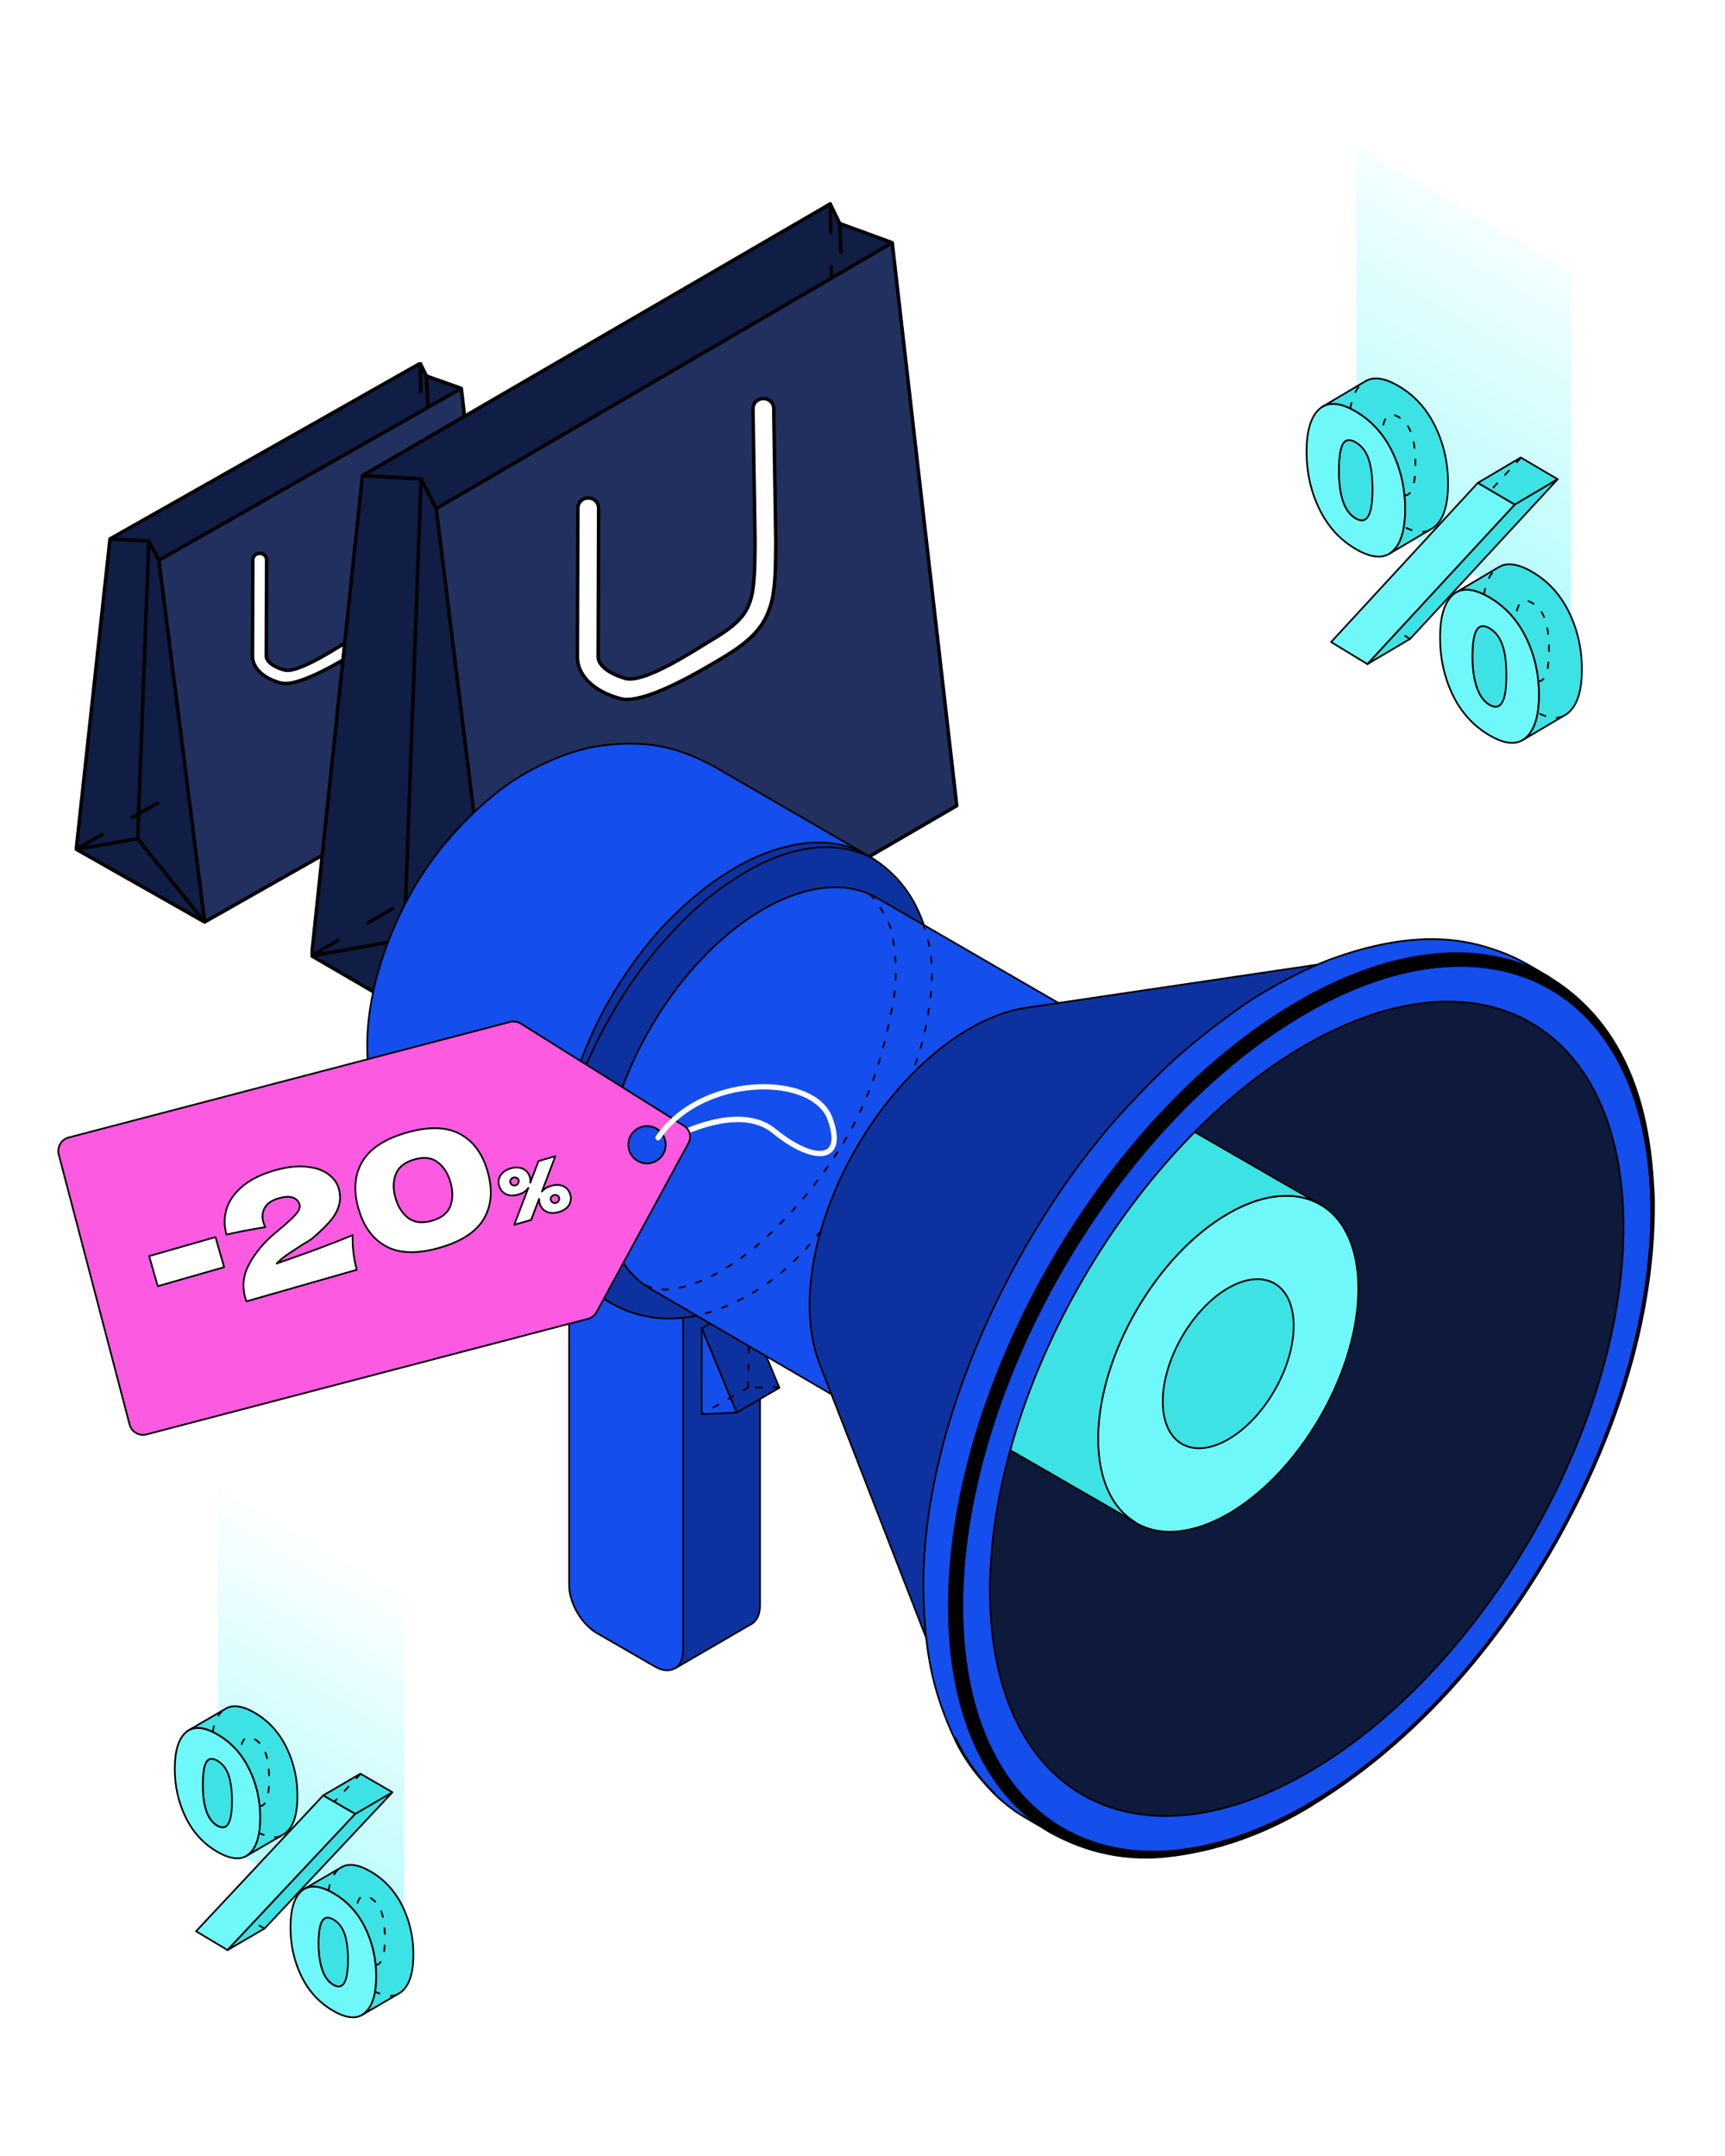
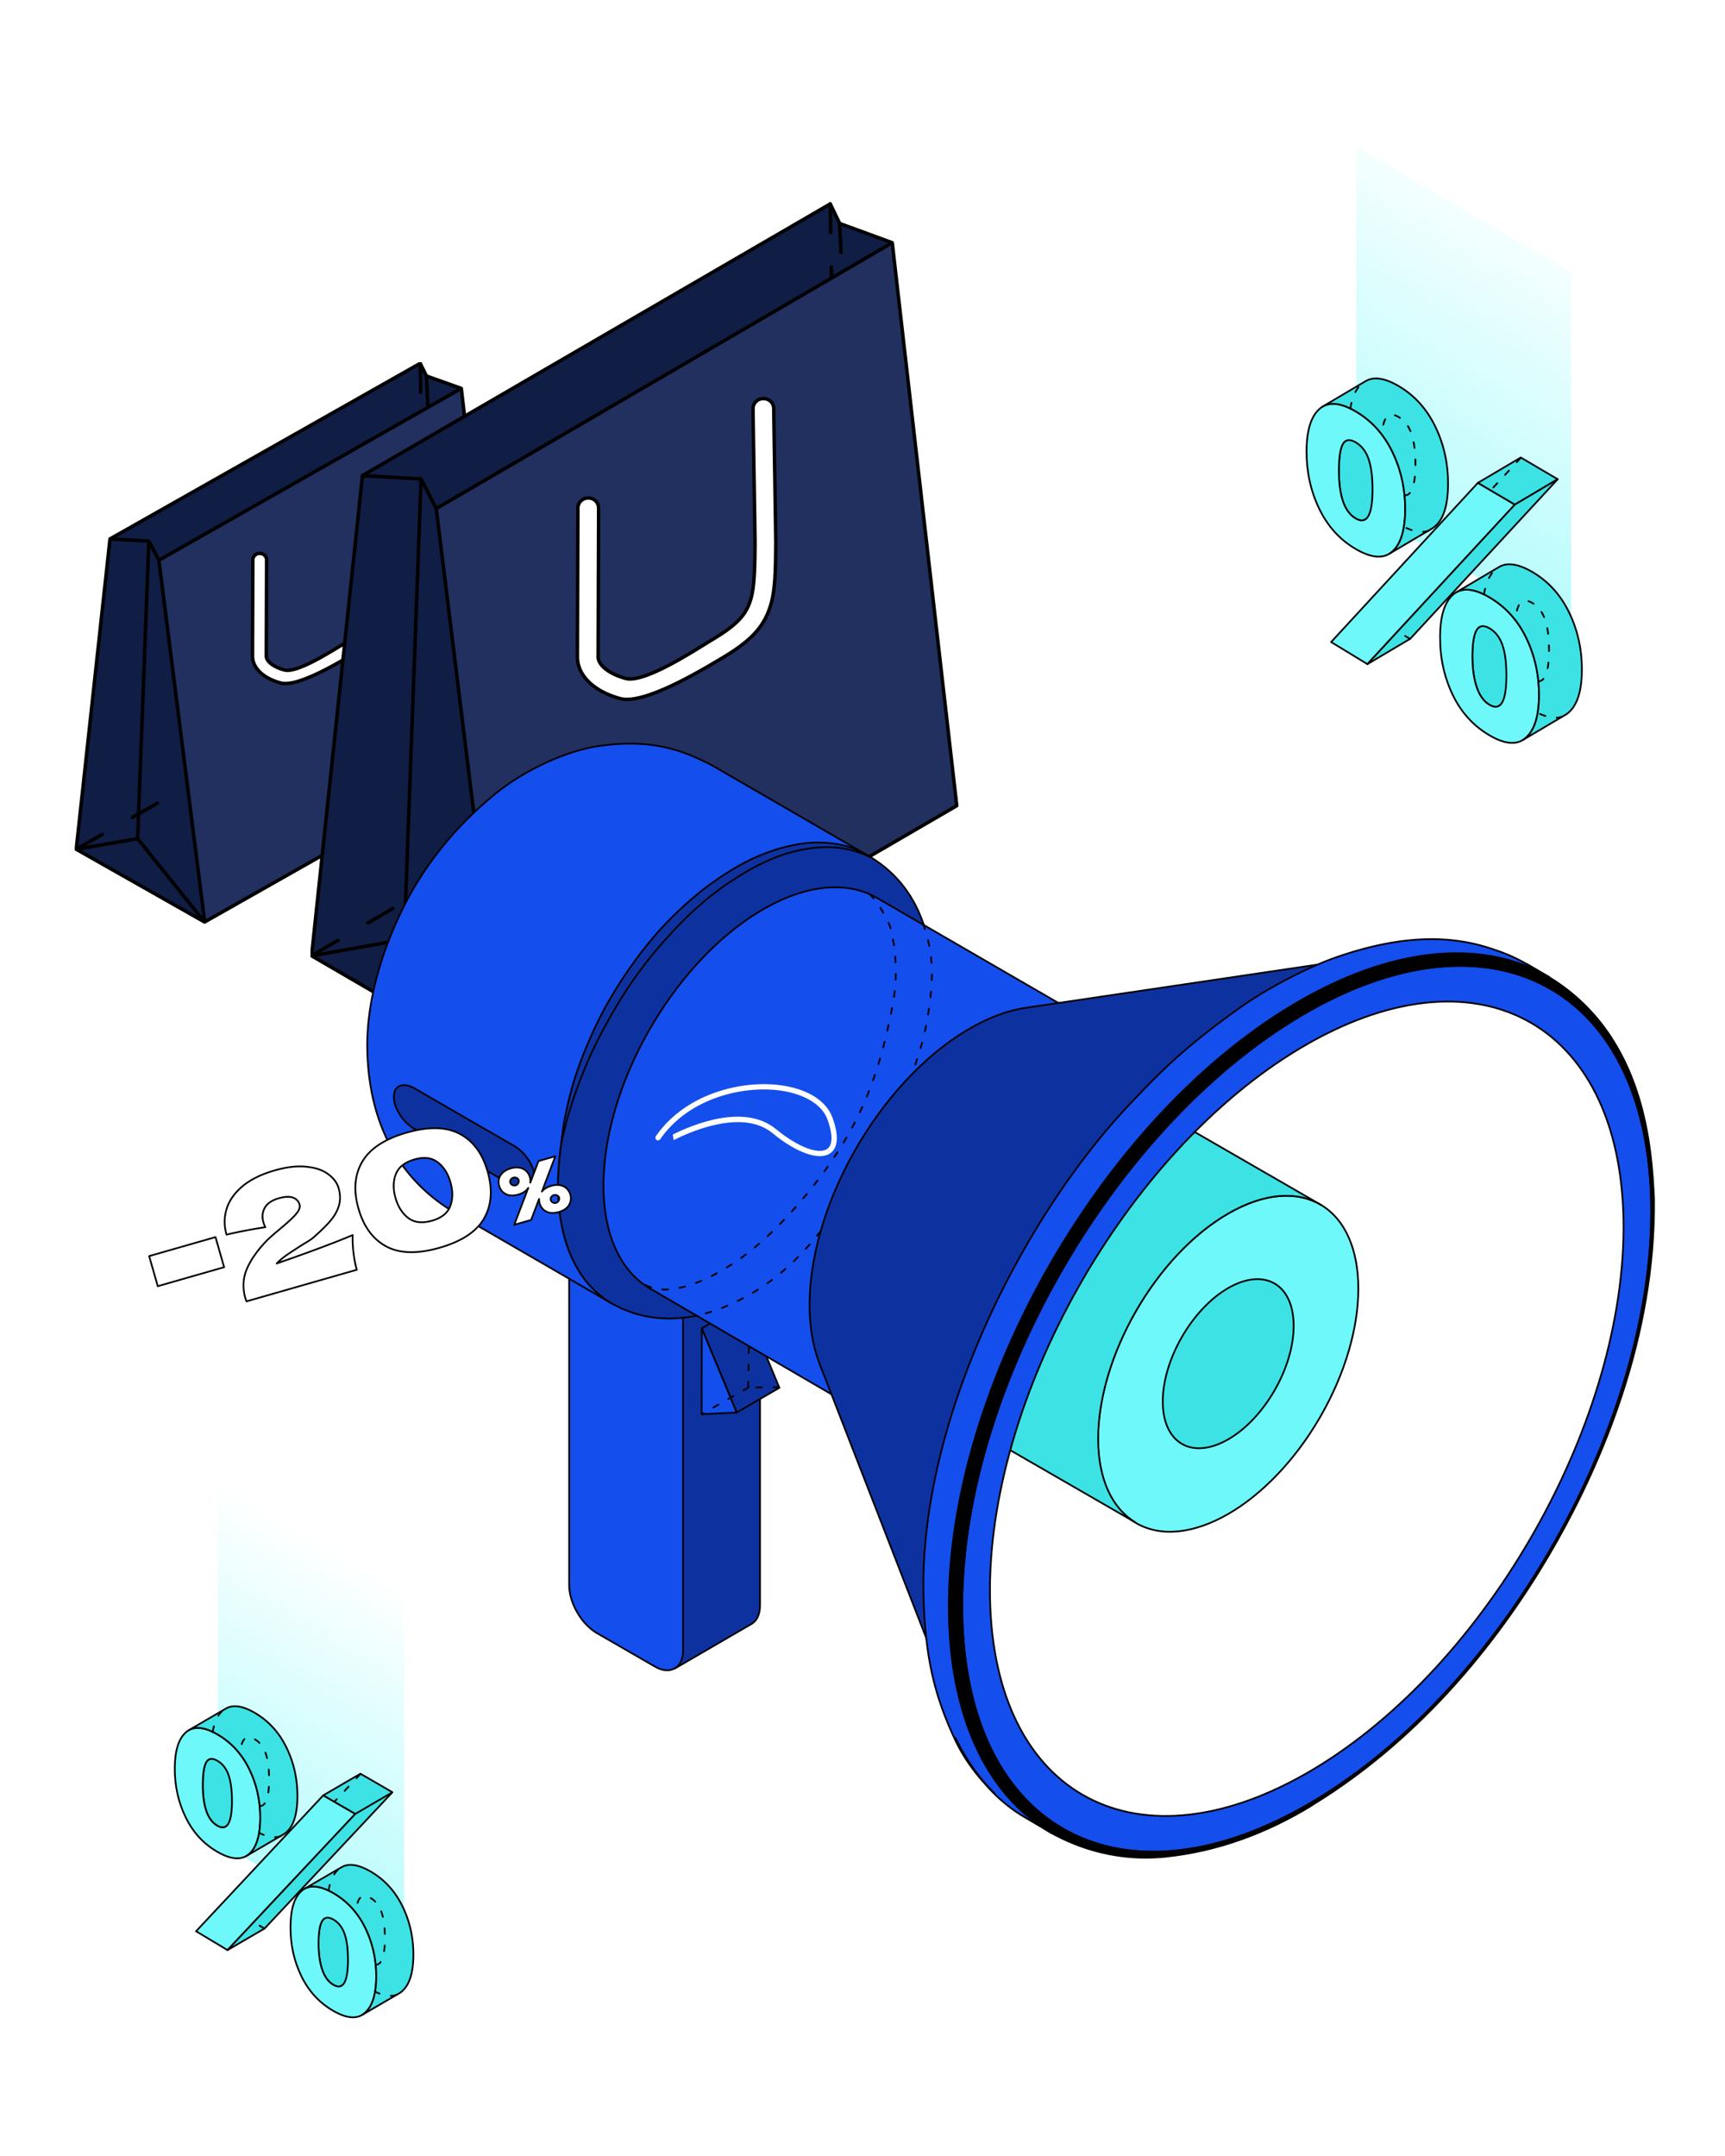
<svg xmlns="http://www.w3.org/2000/svg" width="300" height="375" fill="none" viewBox="0 0 300 375">
  <g clip-path="url(#a)">
    <g clip-path="url(#b)">
      <path fill="#21305F" d="m27.637 97.446 7.957 62.907 52.068-29.499-7.45-63.288z" />
      <path fill="#101D44" d="M35.573 160.35 13.25 147.719l5.877-53.957 6.784.363 1.752 3.307z" />
      <path fill="#101D44" d="M80.23 67.53 27.647 97.445l-1.78-3.32-6.73-.39L73.062 63.22l1.13 2.173z" />
      <path fill="#101D44" d="m25.875 94.126-1.934 51.761-10.675 1.831 5.856-53.978z" />
      <path stroke="#000" stroke-dasharray="5 6" stroke-linecap="round" stroke-linejoin="round" stroke-miterlimit="10" stroke-width="0.6" d="m13.443 147.596 19.074-10.801m40.56-73.605.142 8.34m.943-6.106.273 5.375" />
      <path stroke="#000" stroke-linecap="round" stroke-linejoin="round" stroke-miterlimit="10" stroke-width="0.6" d="m27.634 97.45 52.594-29.89M19.131 93.735l53.94-30.538m7.157 4.363 7.44 63.269M27.637 97.451l7.966 62.906m-.023.013 52.09-29.524m-52.09 29.525-22.323-12.656m0 0 5.87-53.977M80.22 67.554 74.182 65.4m-1.099-2.199 1.091 2.197M19.121 93.74l6.76.371m1.756 3.339-1.749-3.339M13.27 147.723l10.665-1.852m11.624 14.468-11.622-14.452m1.95-51.739-1.95 51.732" />
      <path fill="#fff" stroke="#000" stroke-linejoin="round" stroke-miterlimit="10" stroke-width="0.6" d="M65.405 85.082c.633 0 1.15.5 1.159 1.123.055 4.171.173 10.751.229 14.923v.018c-.014 4.358-.144 6.2-.894 7.997-.85 2.036-2.468 3.466-5.301 5.107-2.362 1.369-8.99 5.274-11.737 4.551-1.351-.355-2.527-.917-3.414-1.683-.882-.762-1.52-1.782-1.527-2.972-.002-.322.054-16.72.054-16.754a1.15 1.15 0 0 1 1.158-1.134h.073c.641 0 1.161.512 1.159 1.141 0 .025-.055 16.447-.054 16.732.002.341.178.769.717 1.231.533.458 1.38.894 2.451 1.176 2.214.582 8.224-3.333 9.911-4.31 2.693-1.56 3.733-2.611 4.3-3.97.533-1.276.7-2.755.714-7.1v-.019c-.056-4.176-.174-10.737-.23-14.904a1.15 1.15 0 0 1 1.16-1.153z" />
    </g>
    <g clip-path="url(#c)">
      <g filter="url(#d)">
        <path fill="url(#e)" d="M0 0h37.4v62.858H0z" transform="matrix(.866 .501 0 1 37.899 257.564)" />
      </g>
      <path fill="#3DE2E4" stroke="#000" stroke-linecap="round" stroke-linejoin="round" stroke-miterlimit="10" stroke-width="0.3" d="M44.247 313.783c-1.69-.978-2.527-3.355-2.517-7.14.005-1.947.204-3.255.609-3.923.119-.196.257-.344.418-.435l-6.46 3.766q-.242.142-.419.434-.6 1.003-.609 3.924c-.01 3.785.828 6.162 2.517 7.14q.87.503 1.441.167l6.461-3.766q-.57.337-1.442-.167m20.172 27.669c-.86-.496-1.508-1.379-1.931-2.639q-.641-1.89-.633-4.582.006-2.871.633-3.881.185-.3.428-.444l-6.46 3.766c-.162.096-.31.244-.429.444-.419.673-.628 1.971-.633 3.881q-.007 2.69.633 4.582t1.932 2.644q.864.502 1.437.167l6.46-3.766q-.57.335-1.437-.167z" />
      <path fill="#6FF8F9" stroke="#000" stroke-linecap="round" stroke-linejoin="round" stroke-miterlimit="10" stroke-width="0.3" d="M43.3 322.496c-1.294 1.102-3.14.964-5.524-.42-2.383-1.38-4.215-3.379-5.485-5.99q-1.906-3.91-1.894-8.501c.01-3.055.652-5.15 1.937-6.281q1.922-1.698 5.5.372c2.383 1.379 4.224 3.384 5.509 6.004 1.289 2.621 1.926 5.461 1.921 8.515-.009 3.093-.66 5.198-1.96 6.301zm-8.031-12.085c-.01 3.785.828 6.162 2.517 7.14s2.54-.42 2.555-4.205q.007-2.864-.586-4.582-.593-1.723-1.936-2.501-1.341-.776-1.941.224-.6 1.002-.609 3.924" />
      <path fill="#3DE2E4" stroke="#000" stroke-linecap="round" stroke-linejoin="round" stroke-miterlimit="10" stroke-width="0.3" d="M49.799 303.914c-1.285-2.621-3.126-4.625-5.51-6.005q-3.14-1.818-5.005-.73l-6.46 3.766c1.246-.726 2.911-.482 5.005.73 2.383 1.38 4.224 3.384 5.509 6.005 1.29 2.62 1.927 5.46 1.922 8.515-.01 3.093-.661 5.197-1.96 6.3a3 3 0 0 1-.457.325l6.46-3.766q.237-.138.458-.325c1.298-1.103 1.955-3.203 1.96-6.3q.013-4.584-1.922-8.515" />
      <path fill="#6FF8F9" stroke="#000" stroke-linecap="round" stroke-linejoin="round" stroke-miterlimit="10" stroke-width="0.3" d="M63.52 335.296c1.284 2.62 1.926 5.46 1.916 8.515s-.66 5.15-1.96 6.296c-1.298 1.145-3.14 1.021-5.528-.363-2.417-1.399-4.263-3.408-5.533-6.019s-1.903-5.465-1.893-8.553c.01-3.06.651-5.155 1.936-6.286q1.92-1.697 5.547.401c2.388 1.384 4.225 3.388 5.514 6.004zm-5.558 9.928c1.694.983 2.54-.439 2.555-4.258.005-1.914-.185-3.436-.585-4.587-.4-1.145-1.042-1.981-1.936-2.501-.89-.515-1.551-.434-1.965.239-.419.673-.628 1.971-.633 3.88q-.008 2.692.633 4.583.64 1.891 1.931 2.644" />
      <path fill="#3DE2E4" stroke="#000" stroke-linecap="round" stroke-linejoin="round" stroke-miterlimit="10" stroke-width="0.3" d="M69.975 331.529q-1.934-3.933-5.514-6.005c-2.126-1.231-3.815-1.479-5.062-.754l-6.46 3.766q1.87-1.094 5.062.754c2.388 1.384 4.224 3.389 5.513 6.005q1.93 3.931 1.918 8.515-.014 4.58-1.96 6.295a3.3 3.3 0 0 1-.5.363l6.46-3.766c.177-.1.343-.224.5-.363 1.294-1.145 1.95-3.24 1.96-6.295.01-3.06-.632-5.9-1.917-8.52z" />
      <path stroke="#000" stroke-dasharray="1 2" stroke-linecap="round" stroke-linejoin="round" stroke-miterlimit="10" stroke-width="0.3" d="M68.941 346.984c-.992.347-2.244.139-3.693-.555m-8.113-17.597q.416-2.554 1.746-3.727l.099-.084m6.38 16.723q1.566-.059 1.58-4.558c.005-1.915-.185-3.437-.585-4.587-.4-1.146-1.041-1.981-1.936-2.501-.89-.516-1.55-.435-1.965.238q-.44.71-.574 2.335m-13.077-13.289c-.993.347-2.245.139-3.694-.555m-8.113-17.596q.416-2.555 1.746-3.727l.099-.084m6.38 16.722q1.566-.058 1.58-4.558c.005-1.914-.185-3.437-.584-4.587-.4-1.145-1.042-1.981-1.937-2.501-.89-.515-1.55-.434-1.965.239q-.44.71-.573 2.334" />
      <path fill="#6FF8F9" stroke="#000" stroke-linecap="round" stroke-linejoin="round" stroke-miterlimit="10" stroke-width="0.3" d="m56.221 312.271 5.571 3.227-22.222 23.689-5.471-3.279z" />
      <path fill="#3DE2E4" stroke="#000" stroke-linecap="round" stroke-linejoin="round" stroke-miterlimit="10" stroke-width="0.3" d="m56.221 312.272 6.46-3.766 5.567 3.226-6.456 3.766zm5.571 3.226 6.456-3.766-22.222 23.689-6.456 3.766z" />
      <path stroke="#000" stroke-dasharray="1 2" stroke-linecap="round" stroke-linejoin="round" stroke-miterlimit="10" stroke-width="0.3" d="m62.674 308.574-4.537 4.823m-12.138 22.046-1.915-1.125" />
    </g>
    <g clip-path="url(#f)">
      <path fill="#21305F" d="m75.869 88.457 11.998 97.342 78.515-45.646-11.234-97.93z" />
      <path fill="#101D44" d="m87.835 185.797-33.66-19.546 8.862-83.491 10.23.562 2.642 5.118z" />
      <path fill="#101D44" d="m155.173 42.168-79.288 46.29-2.684-5.138-10.147-.602 81.31-47.222 1.705 3.362z" />
-       <path fill="#101D44" d="m73.21 83.32-2.916 80.095-16.096 2.833 8.831-83.523z" />
      <path stroke="#000" stroke-dasharray="5 6" stroke-linecap="round" stroke-linejoin="round" stroke-miterlimit="10" stroke-width="0.6" d="m54.465 166.059 28.762-16.713m61.161-113.895.215 12.906m1.421-9.447.412 8.318" />
      <path stroke="#000" stroke-linecap="round" stroke-linejoin="round" stroke-miterlimit="10" stroke-width="0.6" d="m75.863 88.467 79.308-46.25M63.042 82.719l81.338-47.254m10.792 6.752 11.219 97.901M75.869 88.469l12.012 97.338m-.034.021 78.546-45.685m-78.546 45.686-33.662-19.583m0-.001 8.85-83.522m92.123-40.516-9.103-3.332m-1.658-3.402 1.646 3.4M63.027 82.727l10.194.574m2.647 5.166L73.23 83.3m-19.027 82.958 16.082-2.865m17.529 22.386-17.525-22.363m2.941-80.059-2.942 80.049" />
      <path fill="#fff" stroke="#000" stroke-linejoin="round" stroke-miterlimit="10" stroke-width="0.6" d="M132.82 69.33c.954 0 1.734.775 1.746 1.737.084 6.455.262 16.637.346 23.092v.029c-.02 6.743-.216 9.593-1.348 12.373-1.281 3.151-3.721 5.364-7.993 7.904-3.562 2.117-13.558 8.159-17.699 7.041-2.037-.549-3.81-1.419-5.148-2.605-1.329-1.178-2.293-2.757-2.302-4.598-.002-.499.081-25.871.081-25.925a1.756 1.756 0 0 1 1.747-1.754h.11c.966 0 1.75.792 1.747 1.765 0 .039-.083 25.449-.081 25.89.002.528.268 1.19 1.081 1.906.804.708 2.081 1.383 3.696 1.819 3.338.9 12.401-5.156 14.946-6.669 4.059-2.414 5.628-4.04 6.484-6.143.803-1.974 1.055-4.264 1.075-10.987v-.029c-.083-6.462-.261-16.615-.345-23.062a1.755 1.755 0 0 1 1.747-1.784z" />
    </g>
    <path fill="#144EEC" stroke="#000" stroke-linecap="round" stroke-linejoin="round" stroke-miterlimit="10" stroke-width="0.3" d="M98.985 217.544v58.127c-.025 3.097 2.139 6.833 4.819 8.381l10.055 5.801c1.352.786 2.557.86 3.442.344.885-.492 2.287-1.573 2.311-3.122l3.885-60.437-24.512-9.118z" />
    <path fill="#0D32A0" stroke="#000" stroke-linecap="round" stroke-linejoin="round" stroke-miterlimit="10" stroke-width="0.3" d="M118.801 228.971v58.127c-.025 1.524-.566 2.605-1.45 3.121l13.399-7.791c.86-.516 1.401-1.573 1.425-3.121V221.18l-13.349 7.791z" />
    <path fill="#0D32A0" stroke="#000" stroke-linecap="round" stroke-linejoin="round" stroke-miterlimit="10" stroke-width="0.3" d="m122.046 231.035 7.425-4.301 6.073 14.649-7.425 4.301z" />
    <path fill="#144EEC" stroke="#000" stroke-linecap="round" stroke-linejoin="round" stroke-miterlimit="10" stroke-width="0.3" d="m122.046 231.037 6.073 14.649-6.097.295z" />
-     <path fill="#0E1A3B" stroke="#000" stroke-linecap="round" stroke-linejoin="round" stroke-miterlimit="10" stroke-width="0.3" d="m246.227 173.99-59.989 10.815c9.491-1.598 16.374 4.718 16.571 16.836.172 8.897-3.294 18.974-8.85 27.527-3.934 6.046-8.9 11.306-14.359 14.845a39 39 0 0 1-1.081.664c-11.014 6.587-20.504 3.981-23.946-5.432l19.176 57.267c7.622 20.891 28.987 27.847 53.474 13.223.811-.467 2.729-1.106 3.516-1.622 12.145-7.841 24.167-19.663 32.87-33.083 12.317-18.974 20.799-43.109 20.43-62.87-.491-26.913-16.791-41.709-37.861-38.145z" />
    <path fill="#0D32A0" stroke="#000" stroke-linecap="round" stroke-linejoin="round" stroke-miterlimit="10" stroke-width="0.3" d="M151.426 149.092c-5.925-3.44-14.161-2.851-23.209 2.532-15.267 9.118-27.781 28.953-30.584 47.141-.418 2.752-.639 5.481-.59 8.135.172 9.708 3.688 16.541 9.269 19.785 1.893 1.008 5.851 3.097 12.096 2.556 6.097-.54 11.333-3.244 13.89-4.817 17.333-10.593 30.241-33.5 30.019-53.285-.221-4.744-.762-15.877-10.891-22.047" />
    <path fill="#144EEC" stroke="#000" stroke-linecap="round" stroke-linejoin="round" stroke-miterlimit="10" stroke-width="0.3" d="M123.964 133.191c-.492-.27-.983-.516-1.5-.762-5.113-2.482-10.153-3.76-17.972-2.728-5.802.762-13.399 4.252-18.488 8.48-2.581 2.138-10.449 8.676-15.931 19.785-2.975 6.046-6.49 15.312-6.196 25.069.492 15.829 8.408 23.817 14.973 27.725l27.462 15.902c-5.581-3.245-9.097-10.053-9.269-19.786-.369-20.031 13.596-44.756 31.174-55.251 9.048-5.407 17.284-5.973 23.209-2.532z" />
    <path fill="#144EEC" stroke="#000" stroke-linecap="round" stroke-linejoin="round" stroke-miterlimit="10" stroke-width="0.3" d="M152.557 156.196c-5.188-2.998-12.391-2.482-20.308 2.237-15.39 9.192-27.609 30.845-27.289 48.394.147 8.504 3.22 14.452 8.113 17.303l35.87 20.916 39.558-68.032z" />
    <path fill="#6FF8F9" stroke="#000" stroke-linecap="round" stroke-linejoin="round" stroke-miterlimit="10" stroke-width="0.3" d="M229.605 246.445c8.84-15.305 8.837-31.851-.006-36.954s-23.177 3.166-32.017 18.472c-8.839 15.305-8.836 31.851.006 36.954s23.178-3.166 32.017-18.472" />
    <path fill="#3DE2E4" stroke="#000" stroke-linecap="round" stroke-linejoin="round" stroke-miterlimit="10" stroke-width="0.3" d="M202.22 243.768c0 7.275 5.089 10.2 11.383 6.586 6.294-3.637 11.383-12.46 11.383-19.736 0-7.274-5.089-10.2-11.383-6.586-6.294 3.637-11.383 12.46-11.383 19.736" />
    <path fill="#3DE2E4" stroke="#000" stroke-linecap="round" stroke-linejoin="round" stroke-miterlimit="10" stroke-width="0.3" d="m229.755 209.58-31.814-18.36c-4.105-2.458-9.834-2.163-16.152 1.499-12.49 7.201-22.619 24.75-22.619 39.177 0 7.128 2.483 12.167 6.49 14.551l31.814 18.36c-4.007-2.409-6.49-7.423-6.49-14.551 0-14.427 10.129-31.976 22.618-39.177 6.319-3.662 12.047-3.957 16.153-1.499" />
    <path fill="#0D32A0" stroke="#000" stroke-linecap="round" stroke-linejoin="round" stroke-miterlimit="10" stroke-width="0.3" d="m142.501 237.107 23.086 59.38c-2.188-5.603-3.417-12.264-3.565-19.883-.663-37.088 25.176-82.927 57.752-102.393 7.621-4.547 14.923-7.25 21.659-8.258l-63.037 9.34c-3.196.467-6.638 1.745-10.252 3.908-15.415 9.216-27.659 30.894-27.339 48.468.074 3.613.664 6.759 1.696 9.413z" />
    <path fill="#144EEC" stroke="#000" stroke-linecap="round" stroke-linejoin="round" stroke-miterlimit="10" stroke-width="0.3" d="M228.501 313.25c-33.092 19.761-60.455 5.235-61.144-32.443-.688-37.679 25.569-84.229 58.661-103.99s60.456-5.235 61.144 32.443-25.569 84.229-58.661 103.99m53.842-101.115c-.639-34.63-25.79-47.976-56.227-29.812s-54.555 60.978-53.94 95.608c.639 34.631 25.79 47.976 56.227 29.813 30.412-18.163 54.555-60.978 53.94-95.609" />
    <path fill="#000" d="M228.182 313.987c21.094-12.904 34.788-32.074 42.582-45.887 7.842-13.936 17.161-35.565 16.89-59.553 0 .246-.147.516-.492.713.689 37.678-25.569 84.229-58.661 103.99s-60.455 5.235-61.144-32.443c-.688-37.679 25.569-84.23 58.661-103.99 33.092-19.761 60.456-5.235 61.144 32.443.345-.197.492-.467.492-.713-.418-8.479-1.377-28.338-18.292-38.612-11.358-6.612-27.191-5.481-44.548 4.891-33.732 20.154-60.505 67.614-59.817 106.03.344 18.654 7.081 31.73 17.8 37.949 2.68 1.425 9.834 5.185 19.988 4.129 8.654-.91 17.21-3.909 25.397-8.923z" />
    <path stroke="#000" stroke-linecap="round" stroke-linejoin="round" stroke-miterlimit="10" stroke-width="0.3" d="M287.654 208.547c.271 23.988-9.048 45.617-16.89 59.553-7.794 13.813-21.488 32.983-42.582 45.887v.024c-8.187 5.014-16.743 8.013-25.397 8.923-10.154 1.056-17.308-2.704-19.988-4.129-10.719-6.219-17.456-19.295-17.8-37.949-.688-38.416 26.085-85.876 59.817-106.03 17.357-10.372 33.19-11.503 44.548-4.891 16.915 10.274 17.874 30.133 18.292 38.612m0 0c0 .246-.147.516-.492.713m0 0c.689 37.678-25.569 84.229-58.661 103.99s-60.455 5.235-61.144-32.443c-.688-37.679 25.569-84.23 58.661-103.99 33.092-19.761 60.456-5.235 61.144 32.443" />
    <path fill="#144EEC" stroke="#000" stroke-linecap="round" stroke-linejoin="round" stroke-miterlimit="10" stroke-width="0.3" d="M265.453 167.649c-1.819-1.057-3.786-1.892-5.827-2.556l-.221-.074c-.344-.098-.664-.221-1.008-.319-6.343-1.893-14.554-2.237-26.257 1.892-4.253 1.499-11.334 4.99-16.644 8.775-9.81 7.004-14.039 11.428-18.907 16.565-18.562 19.515-36.878 55.301-35.968 85.95.295 10.027 1.745 16.664 5.36 24.455 1.401 3.047 3.22 5.554 5.015 7.594-1.844-2.187-3.467-4.792-4.843-7.668 1.844 3.785 4.13 7.029 6.834 9.684a27 27 0 0 1-1.991-2.04c2.163 2.58 4.647 4.694 7.376 6.267a20 20 0 0 1-.541-.368c.369.221.713.467 1.082.688l3.909 2.286c-10.72-6.219-17.456-19.319-17.8-37.949-.689-38.416 26.085-85.9 59.816-106.03 17.358-10.372 33.19-11.478 44.549-4.891l-3.909-2.285z" />
    <path fill="#0D32A0" stroke="#000" stroke-linecap="round" stroke-linejoin="round" stroke-miterlimit="10" stroke-width="0.3" d="M89.446 206.385 72.04 196.333c-1.943-1.131-3.54-3.614-3.54-5.555 0-1.942 1.573-2.605 3.54-1.499l17.406 10.052c1.942 1.131 3.54 3.613 3.54 5.555s-1.573 2.605-3.54 1.499m61.193-57.76a14 14 0 0 0-2.384-1.106c-2.115-.762-5.459-1.352-9.368-.688-3.884.639-8.285 2.286-12.391 4.965-1.032.614-2.04 1.327-3.073 2.089-1.057.737-2.016 1.548-2.999 2.384-1.967 1.647-3.835 3.49-5.605 5.407-3.467 3.883-6.466 8.16-8.901 12.388-1.229 2.113-2.262 4.227-3.171 6.267-.885 2.04-1.697 3.981-2.311 5.849-.664 1.819-1.106 3.565-1.5 5.088-.368 1.524-.614 2.876-.86 3.982-.295 2.236-.467 3.514-.467 3.514s.295-1.253.836-3.44c.614-2.163 1.524-5.236 2.974-8.775.689-1.794 1.574-3.662 2.533-5.628.983-1.967 2.114-3.957 3.319-6.022 2.458-4.104 5.457-8.233 8.9-11.969 1.696-1.893 3.466-3.712 5.359-5.334.934-.836 1.869-1.646 2.852-2.335a28 28 0 0 1 2.95-2.089c3.934-2.654 8.015-4.522 11.703-5.284 3.688-.811 6.933-.614 9.072 0 1.082.295 1.893.59 2.459.836.54.245.836.393.836.393s-.271-.172-.787-.467z" />
    <path stroke="#000" stroke-dasharray="1 2" stroke-linecap="round" stroke-linejoin="round" stroke-miterlimit="10" stroke-width="0.3" d="M142.72 214.148q-.556.697-1.114 1.372c-3.885 4.688-8.419 8.513-14.028 11.097-2.371 1.091-3.606 1.53-6.374 2.216m39.357-68.181c1.271 4.076 2.373 7.771.551 17.448-.522 2.772-1.406 5.753-2.572 8.832m-7.296-31.375c1.893 1.646 3.51 5.455 3.51 5.455s1.986 6.157.465 13.95c-1.424 7.299-3.327 14.682-7.651 22.307-4.526 7.98-12.188 16.91-18.657 21.522-3.491 2.489-8.303 5.207-12.792 5.503-1.053.069-3.04-.181-4.221-1.008m23.601 18.003-5.354.047m0 .002.082-7.213m-.082 7.213-8.117 4.625" />
    <path fill="#fff" d="M134.947 196.386c3.752 3.089 7.414 4.503 8.914 3.447l.53.753c-1.896 1.335-5.835-.03-10.04-3.49-5.12-4.216-13.972-.418-17.191 1.204l-.165-.962c3.556-1.774 12.469-5.459 17.945-.956z" />
-     <path fill="#FD5AE2" stroke="#000" stroke-linejoin="round" stroke-width="0.3" d="m90.648 178.083 28.179 17.658c.538.295.961.786 1.125 1.422a2.22 2.22 0 0 1-.284 1.78l-15.897 29.24-.002-.006a2.4 2.4 0 0 1-1.53 1.219l-76.74 20.093a2.42 2.42 0 0 1-2.966-1.73l-12.314-46.946a2.43 2.43 0 0 1 1.737-2.966l76.734-20.092a2.4 2.4 0 0 1 1.952.329zm21.051 17.889a3.243 3.243 0 1 0 1.647 6.276 3.243 3.243 0 1 0-1.647-6.276Z" />
    <path fill="#fff" d="M135.564 188.737c4.763.601 8.115 2.661 9.207 5.646 1.425 3.903.584 5.524-.379 6.202l-.531-.753c.984-.696.997-2.515.04-5.135-.955-2.615-4.117-4.497-8.451-5.046-6.543-.821-15.79 1.483-20.628 8.497a.46.46 0 0 1-.643.117.455.455 0 0 1-.115-.636c5.055-7.331 14.693-9.747 21.506-8.893zm-39.687 17.517q.838-.24 1.522-.106.68.121 1.133.554.466.43.648 1.065.186.647.017 1.259a2.23 2.23 0 0 1-.666 1.083q-.513.463-1.35.703-.852.243-1.544.126a2.3 2.3 0 0 1-1.15-.564 2.36 2.36 0 0 1-.639-1.08 2.4 2.4 0 0 1-.092-.757l-1.387 3.653-2.932.839 2.438-6.412q-.537.813-1.73 1.155-.852.243-1.544.126a2.3 2.3 0 0 1-1.15-.564 2.36 2.36 0 0 1-.639-1.08 2.34 2.34 0 0 1-.025-1.243q.169-.612.681-1.074.523-.48 1.373-.723.838-.24 1.522-.106.68.121 1.133.554.466.43.648 1.065.145.507.075.981l1.437-3.763 2.92-.836-2.325 6.133q.547-.68 1.626-.988m-6.19-.082a.7.7 0 0 0 .42-.354q.168-.28.091-.548a.6.6 0 0 0-.359-.391.74.74 0 0 0-.537-.053.82.82 0 0 0-.466.34.61.61 0 0 0-.085.519q.08.279.358.433a.8.8 0 0 0 .578.054m7.036 3.04a.7.7 0 0 0 .42-.354q.168-.28.091-.548a.6.6 0 0 0-.359-.391.74.74 0 0 0-.537-.053.82.82 0 0 0-.466.34.61.61 0 0 0-.085.519q.08.279.357.433a.8.8 0 0 0 .58.054m-20.267 7.811q-5.77 1.652-9.268-.221-3.497-1.874-4.847-6.597-1.344-4.698.642-8.112 2.004-3.449 7.747-5.093 5.745-1.644 9.24.229 3.49 1.846 4.833 6.543 1.35 4.724-.627 8.165t-7.72 5.086m-1.317-4.705q2.47-.707 3.167-2.533.69-1.852.03-4.161-.653-2.282-2.21-3.461-1.564-1.208-4.033-.5-2.55.73-3.266 2.59-.697 1.826-.046 4.107.653 2.281 2.217 3.489 1.592 1.199 4.141.469m-27.02 7.447q8.584-2.98 13.22-4.947-.058 1.527.145 3.153.204 1.626.565 2.887l-19.189 5.495-.188-.556q-.751-2.631.225-5.001 1.005-2.379 3.3-4.807.667-.714 2.17-1.957 1.951-1.605 2.951-2.675.993-1.097.786-1.822-.26-.912-1.166-1.234-.904-.322-2.488.132-1.744.5-2.404 1.646-.632 1.14-.24 2.508.122.43.333.863-3.504.539-6.744 1.292-.653-2.28.007-4.444.678-2.198 2.76-3.956 2.107-1.764 5.597-2.764 3.193-.915 5.567-.636 2.392.245 3.769 1.302 1.395 1.023 1.795 2.419.46 1.61.066 2.972-.368 1.353-1.449 2.651-1.061 1.262-2.99 2.946-.276.253-.939.676a55 55 0 0 0-.843.503 100 100 0 0 0-2.764 1.808q-1.02.698-1.852 1.546m-9.143.644-11.54 3.304-1.497-5.234 11.54-3.304z" />
    <path stroke="#000" stroke-linejoin="round" stroke-width="0.3" d="M95.877 206.254q.838-.24 1.522-.106.68.121 1.133.554.466.43.648 1.065.186.647.017 1.259a2.23 2.23 0 0 1-.666 1.083q-.513.463-1.35.703-.852.243-1.544.126a2.3 2.3 0 0 1-1.15-.564 2.36 2.36 0 0 1-.639-1.08 2.4 2.4 0 0 1-.092-.757l-1.387 3.653-2.932.839 2.438-6.412q-.537.813-1.73 1.155-.852.243-1.544.126a2.3 2.3 0 0 1-1.15-.564 2.36 2.36 0 0 1-.639-1.08 2.34 2.34 0 0 1-.025-1.243q.169-.612.681-1.074.523-.48 1.373-.723.838-.24 1.522-.106.68.121 1.133.554.466.43.648 1.065.145.507.075.981l1.437-3.763 2.92-.836-2.325 6.133q.547-.68 1.626-.988Zm-6.19-.082a.7.7 0 0 0 .42-.354q.168-.28.091-.548a.6.6 0 0 0-.359-.391.74.74 0 0 0-.537-.053.82.82 0 0 0-.466.34.61.61 0 0 0-.085.519q.08.279.358.433a.8.8 0 0 0 .578.054Zm7.036 3.04a.7.7 0 0 0 .42-.354q.168-.28.091-.548a.6.6 0 0 0-.359-.391.74.74 0 0 0-.537-.053.82.82 0 0 0-.466.34.61.61 0 0 0-.085.519q.08.279.357.433a.8.8 0 0 0 .58.054Zm-20.266 7.811q-5.77 1.652-9.268-.221-3.497-1.874-4.847-6.597-1.344-4.698.642-8.112 2.004-3.449 7.747-5.093 5.745-1.644 9.24.229 3.49 1.846 4.833 6.543 1.35 4.724-.627 8.165t-7.72 5.086Zm-1.317-4.705q2.47-.707 3.167-2.533.69-1.852.03-4.161-.653-2.282-2.21-3.461-1.564-1.208-4.033-.5-2.55.73-3.266 2.59-.697 1.826-.046 4.107.653 2.281 2.217 3.489 1.592 1.199 4.141.469Zm-27.02 7.447q8.584-2.98 13.22-4.947-.058 1.527.145 3.153.204 1.626.565 2.887l-19.189 5.495-.188-.556q-.751-2.631.225-5.001 1.005-2.379 3.3-4.807.667-.714 2.17-1.957 1.951-1.605 2.951-2.675.993-1.097.786-1.822-.26-.912-1.166-1.234-.904-.322-2.488.132-1.744.5-2.404 1.646-.632 1.14-.24 2.508.122.43.333.863-3.504.539-6.744 1.292-.653-2.28.007-4.444.678-2.198 2.76-3.956 2.107-1.764 5.597-2.764 3.193-.915 5.567-.636 2.392.245 3.769 1.302 1.395 1.023 1.795 2.419.46 1.61.066 2.972-.368 1.353-1.449 2.651-1.061 1.262-2.99 2.946-.276.253-.939.676a55 55 0 0 0-.843.503 100 100 0 0 0-2.764 1.808q-1.02.698-1.852 1.546Zm-9.143.644-11.54 3.304-1.497-5.234 11.54-3.304z" />
    <g clip-path="url(#g)">
      <g filter="url(#h)">
        <path fill="url(#i)" d="m235.883 25.463 37.351 21.945.002 62.519-37.35-21.945z" />
      </g>
      <path fill="#3DE2E4" stroke="#000" stroke-linecap="round" stroke-linejoin="round" stroke-miterlimit="10" stroke-width="0.3" d="M243.208 85.756c-1.949-1.146-2.915-3.93-2.904-8.364.005-2.281.236-3.813.703-4.596.137-.23.296-.403.483-.509l-7.455 4.412q-.279.166-.483.508-.693 1.174-.703 4.597c-.011 4.433.955 7.218 2.904 8.364q1.005.588 1.663.196l7.455-4.412q-.659.393-1.663-.196m23.275 32.414c-.993-.582-1.74-1.616-2.229-3.092q-.74-2.215-.73-5.368.007-3.363.73-4.546.215-.352.494-.519l-7.454 4.411a1.44 1.44 0 0 0-.494.52c-.483.788-.725 2.309-.73 4.546q-.01 3.153.73 5.367.74 2.216 2.228 3.098.999.588 1.658.195l7.455-4.411q-.66.393-1.658-.196z" />
      <path fill="#6FF8F9" stroke="#000" stroke-linecap="round" stroke-linejoin="round" stroke-miterlimit="10" stroke-width="0.3" d="M242.115 95.961c-1.493 1.292-3.623 1.13-6.373-.492-2.75-1.616-4.864-3.959-6.329-7.017q-2.2-4.58-2.185-9.958c.011-3.579.752-6.033 2.234-7.358 1.477-1.325 3.596-1.18 6.346.436s4.874 3.964 6.357 7.034c1.487 3.07 2.223 6.396 2.217 9.975-.011 3.623-.763 6.088-2.261 7.38zm-9.266-14.157c-.011 4.434.955 7.218 2.904 8.364q2.923 1.723 2.948-4.925.007-3.355-.675-5.368c-.456-1.347-1.203-2.32-2.235-2.93-1.032-.604-1.778-.52-2.239.263q-.693 1.174-.703 4.596" />
      <path fill="#3DE2E4" stroke="#000" stroke-linecap="round" stroke-linejoin="round" stroke-miterlimit="10" stroke-width="0.3" d="M249.614 74.195c-1.482-3.07-3.607-5.418-6.357-7.034q-3.624-2.13-5.775-.856l-7.454 4.412c1.438-.85 3.359-.565 5.774.855 2.751 1.616 4.875 3.965 6.357 7.034 1.488 3.07 2.223 6.396 2.218 9.975-.011 3.623-.763 6.089-2.262 7.38a3.5 3.5 0 0 1-.527.38l7.455-4.41q.272-.162.527-.381c1.499-1.292 2.256-3.752 2.262-7.38q.015-5.37-2.218-9.975" />
      <path fill="#6FF8F9" stroke="#000" stroke-linecap="round" stroke-linejoin="round" stroke-miterlimit="10" stroke-width="0.3" d="M265.445 110.956c1.483 3.07 2.224 6.397 2.213 9.975-.011 3.579-.763 6.033-2.262 7.375s-3.623 1.197-6.379-.425c-2.788-1.638-4.918-3.992-6.384-7.05-1.466-3.059-2.196-6.402-2.185-10.02.011-3.584.752-6.038 2.235-7.364 1.476-1.325 3.612-1.168 6.4.47 2.756 1.622 4.875 3.97 6.362 7.034zm-6.411 11.63c1.954 1.152 2.931-.514 2.948-4.987.005-2.242-.214-4.026-.676-5.373-.461-1.342-1.202-2.321-2.234-2.93-1.026-.604-1.789-.509-2.267.279-.483.789-.724 2.31-.73 4.546q-.01 3.154.73 5.368t2.229 3.097" />
      <path fill="#3DE2E4" stroke="#000" stroke-linecap="round" stroke-linejoin="round" stroke-miterlimit="10" stroke-width="0.3" d="M272.895 106.544c-1.488-3.07-3.607-5.418-6.363-7.034-2.453-1.442-4.402-1.733-5.84-.883l-7.455 4.411q2.158-1.282 5.841.884c2.755 1.621 4.874 3.969 6.362 7.033 1.482 3.07 2.223 6.397 2.212 9.975-.011 3.579-.763 6.033-2.261 7.375a4 4 0 0 1-.577.425l7.455-4.412c.203-.117.395-.262.576-.424 1.494-1.342 2.251-3.797 2.262-7.375.011-3.584-.73-6.911-2.212-9.981z" />
      <path stroke="#000" stroke-dasharray="1 2" stroke-linecap="round" stroke-linejoin="round" stroke-miterlimit="10" stroke-width="0.3" d="M271.702 124.649c-1.145.407-2.59.163-4.262-.65m-9.361-20.613q.48-2.992 2.015-4.366.056-.05.114-.098m7.361 19.589c1.206-.045 1.811-1.827 1.824-5.34.006-2.242-.214-4.026-.675-5.373-.461-1.342-1.202-2.32-2.234-2.93-1.027-.604-1.79-.509-2.267.28q-.508.83-.662 2.735m-15.09-15.568c-1.146.407-2.591.163-4.262-.65m-9.361-20.613q.479-2.992 2.015-4.366.056-.05.113-.098m7.362 19.589q1.806-.069 1.824-5.34c.006-2.242-.214-4.025-.675-5.373-.461-1.342-1.202-2.32-2.234-2.93-1.027-.604-1.79-.509-2.268.28q-.507.83-.662 2.735" />
      <path fill="#6FF8F9" stroke="#000" stroke-linecap="round" stroke-linejoin="round" stroke-miterlimit="10" stroke-width="0.3" d="m257.024 83.984 6.428 3.78-25.641 27.75-6.312-3.842z" />
      <path fill="#3DE2E4" stroke="#000" stroke-linecap="round" stroke-linejoin="round" stroke-miterlimit="10" stroke-width="0.3" d="m257.025 83.986 7.454-4.412 6.423 3.78-7.449 4.411z" />
      <path fill="#3DE2E4" stroke="#000" stroke-linecap="round" stroke-linejoin="round" stroke-miterlimit="10" stroke-width="0.3" d="m263.453 87.765 7.449-4.412-25.641 27.75-7.449 4.411z" />
      <path stroke="#000" stroke-dasharray="1 2" stroke-linecap="round" stroke-linejoin="round" stroke-miterlimit="10" stroke-width="0.3" d="m264.47 79.654-5.235 5.65m-14.006 25.824-2.208-1.317" />
    </g>
  </g>
  <defs>
    <clipPath id="a">
      <path fill="#fff" d="M0 0h300v375H0z" />
    </clipPath>
    <clipPath id="b">
      <path fill="#fff" d="M88 63H13v98h75z" />
    </clipPath>
    <clipPath id="c">
      <path fill="#fff" d="M77 253H25v105h52z" />
    </clipPath>
    <clipPath id="f">
      <path fill="#fff" d="M167 35H54v151h113z" />
    </clipPath>
    <clipPath id="g">
      <path fill="#fff" d="M281 9h-60v123h60z" />
    </clipPath>
    <linearGradient id="e" x1="18.7" x2="18.7" y1="0" y2="62.858" gradientUnits="userSpaceOnUse">
      <stop stop-color="#6FF8F9" stop-opacity="0" />
      <stop offset="0.99" stop-color="#6FF8F9" stop-opacity="0.5" />
    </linearGradient>
    <linearGradient id="i" x1="254.559" x2="222.398" y1="25.321" y2="80.058" gradientUnits="userSpaceOnUse">
      <stop stop-color="#6FF8F9" stop-opacity="0" />
      <stop offset="0.99" stop-color="#6FF8F9" stop-opacity="0.5" />
    </linearGradient>
    <filter id="d" width="56.173" height="105.392" x="25.999" y="245.664" color-interpolation-filters="sRGB" filterUnits="userSpaceOnUse">
      <feFlood flood-opacity="0" result="BackgroundImageFix" />
      <feBlend in="SourceGraphic" in2="BackgroundImageFix" result="shape" />
      <feGaussianBlur result="effect1_foregroundBlur_19767_23605" stdDeviation="5.95" />
    </filter>
    <filter id="h" width="61.153" height="108.265" x="223.983" y="13.563" color-interpolation-filters="sRGB" filterUnits="userSpaceOnUse">
      <feFlood flood-opacity="0" result="BackgroundImageFix" />
      <feBlend in="SourceGraphic" in2="BackgroundImageFix" result="shape" />
      <feGaussianBlur result="effect1_foregroundBlur_19767_23605" stdDeviation="5.95" />
    </filter>
  </defs>
</svg>